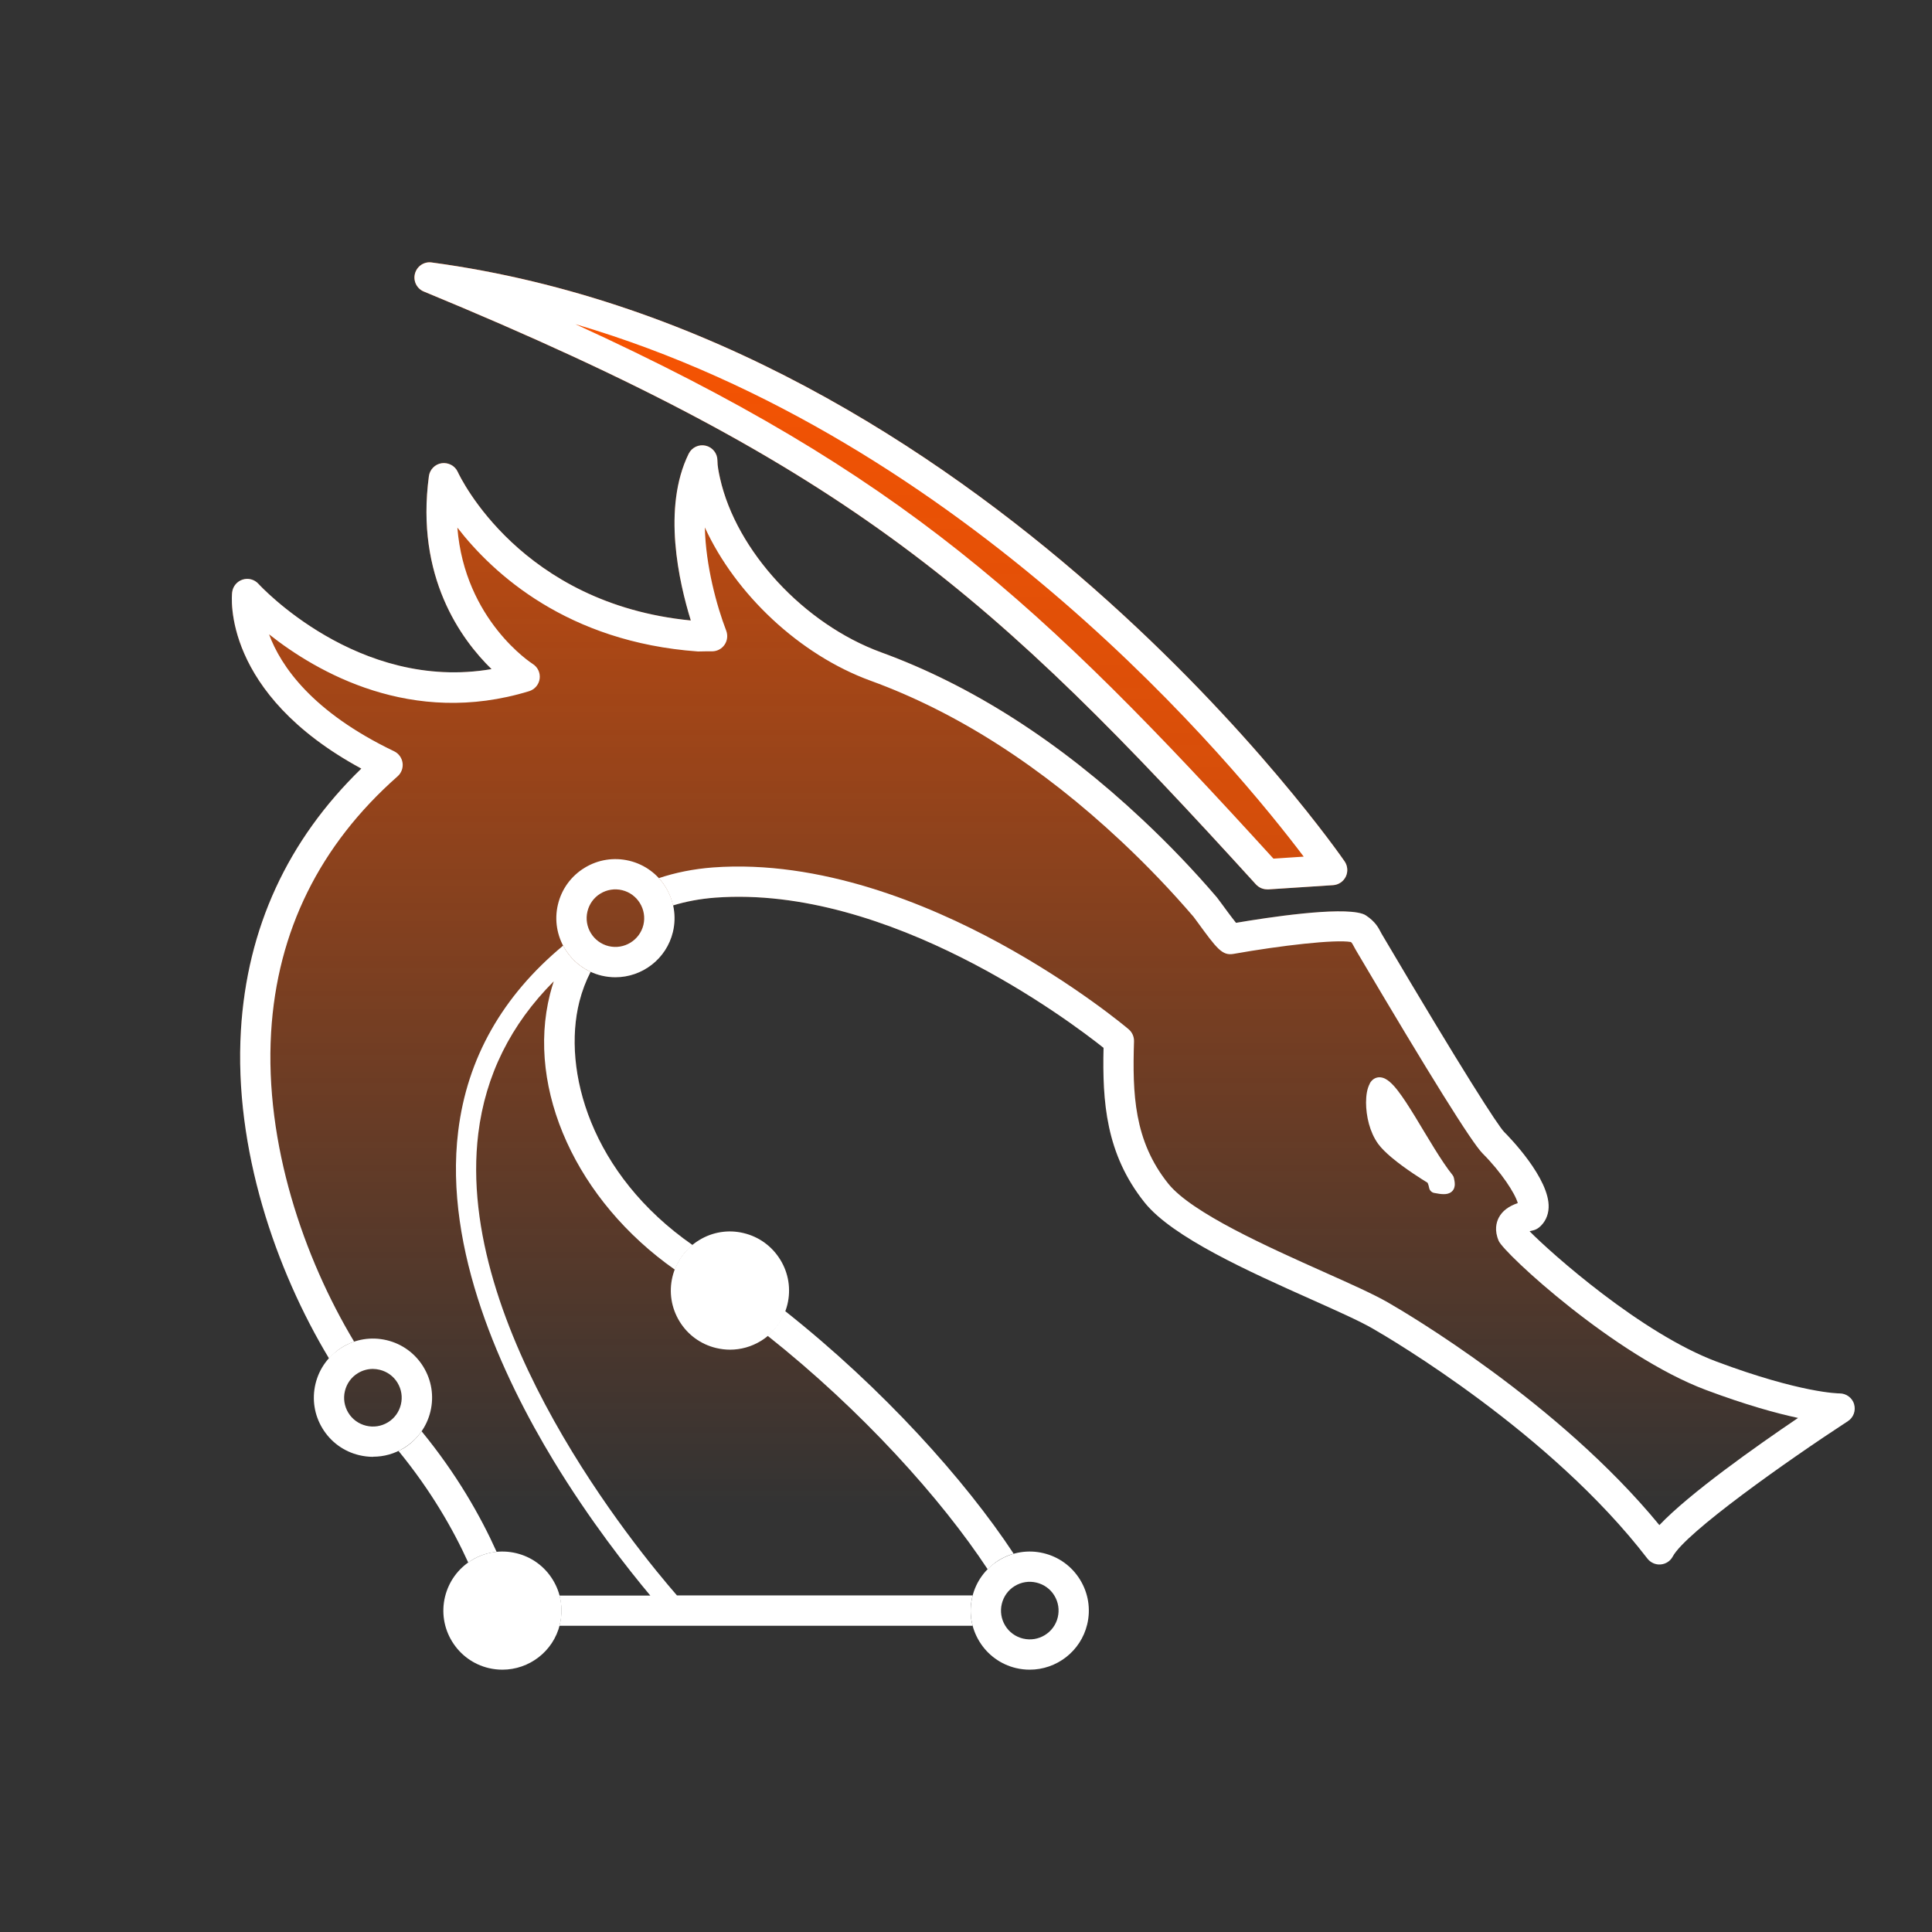
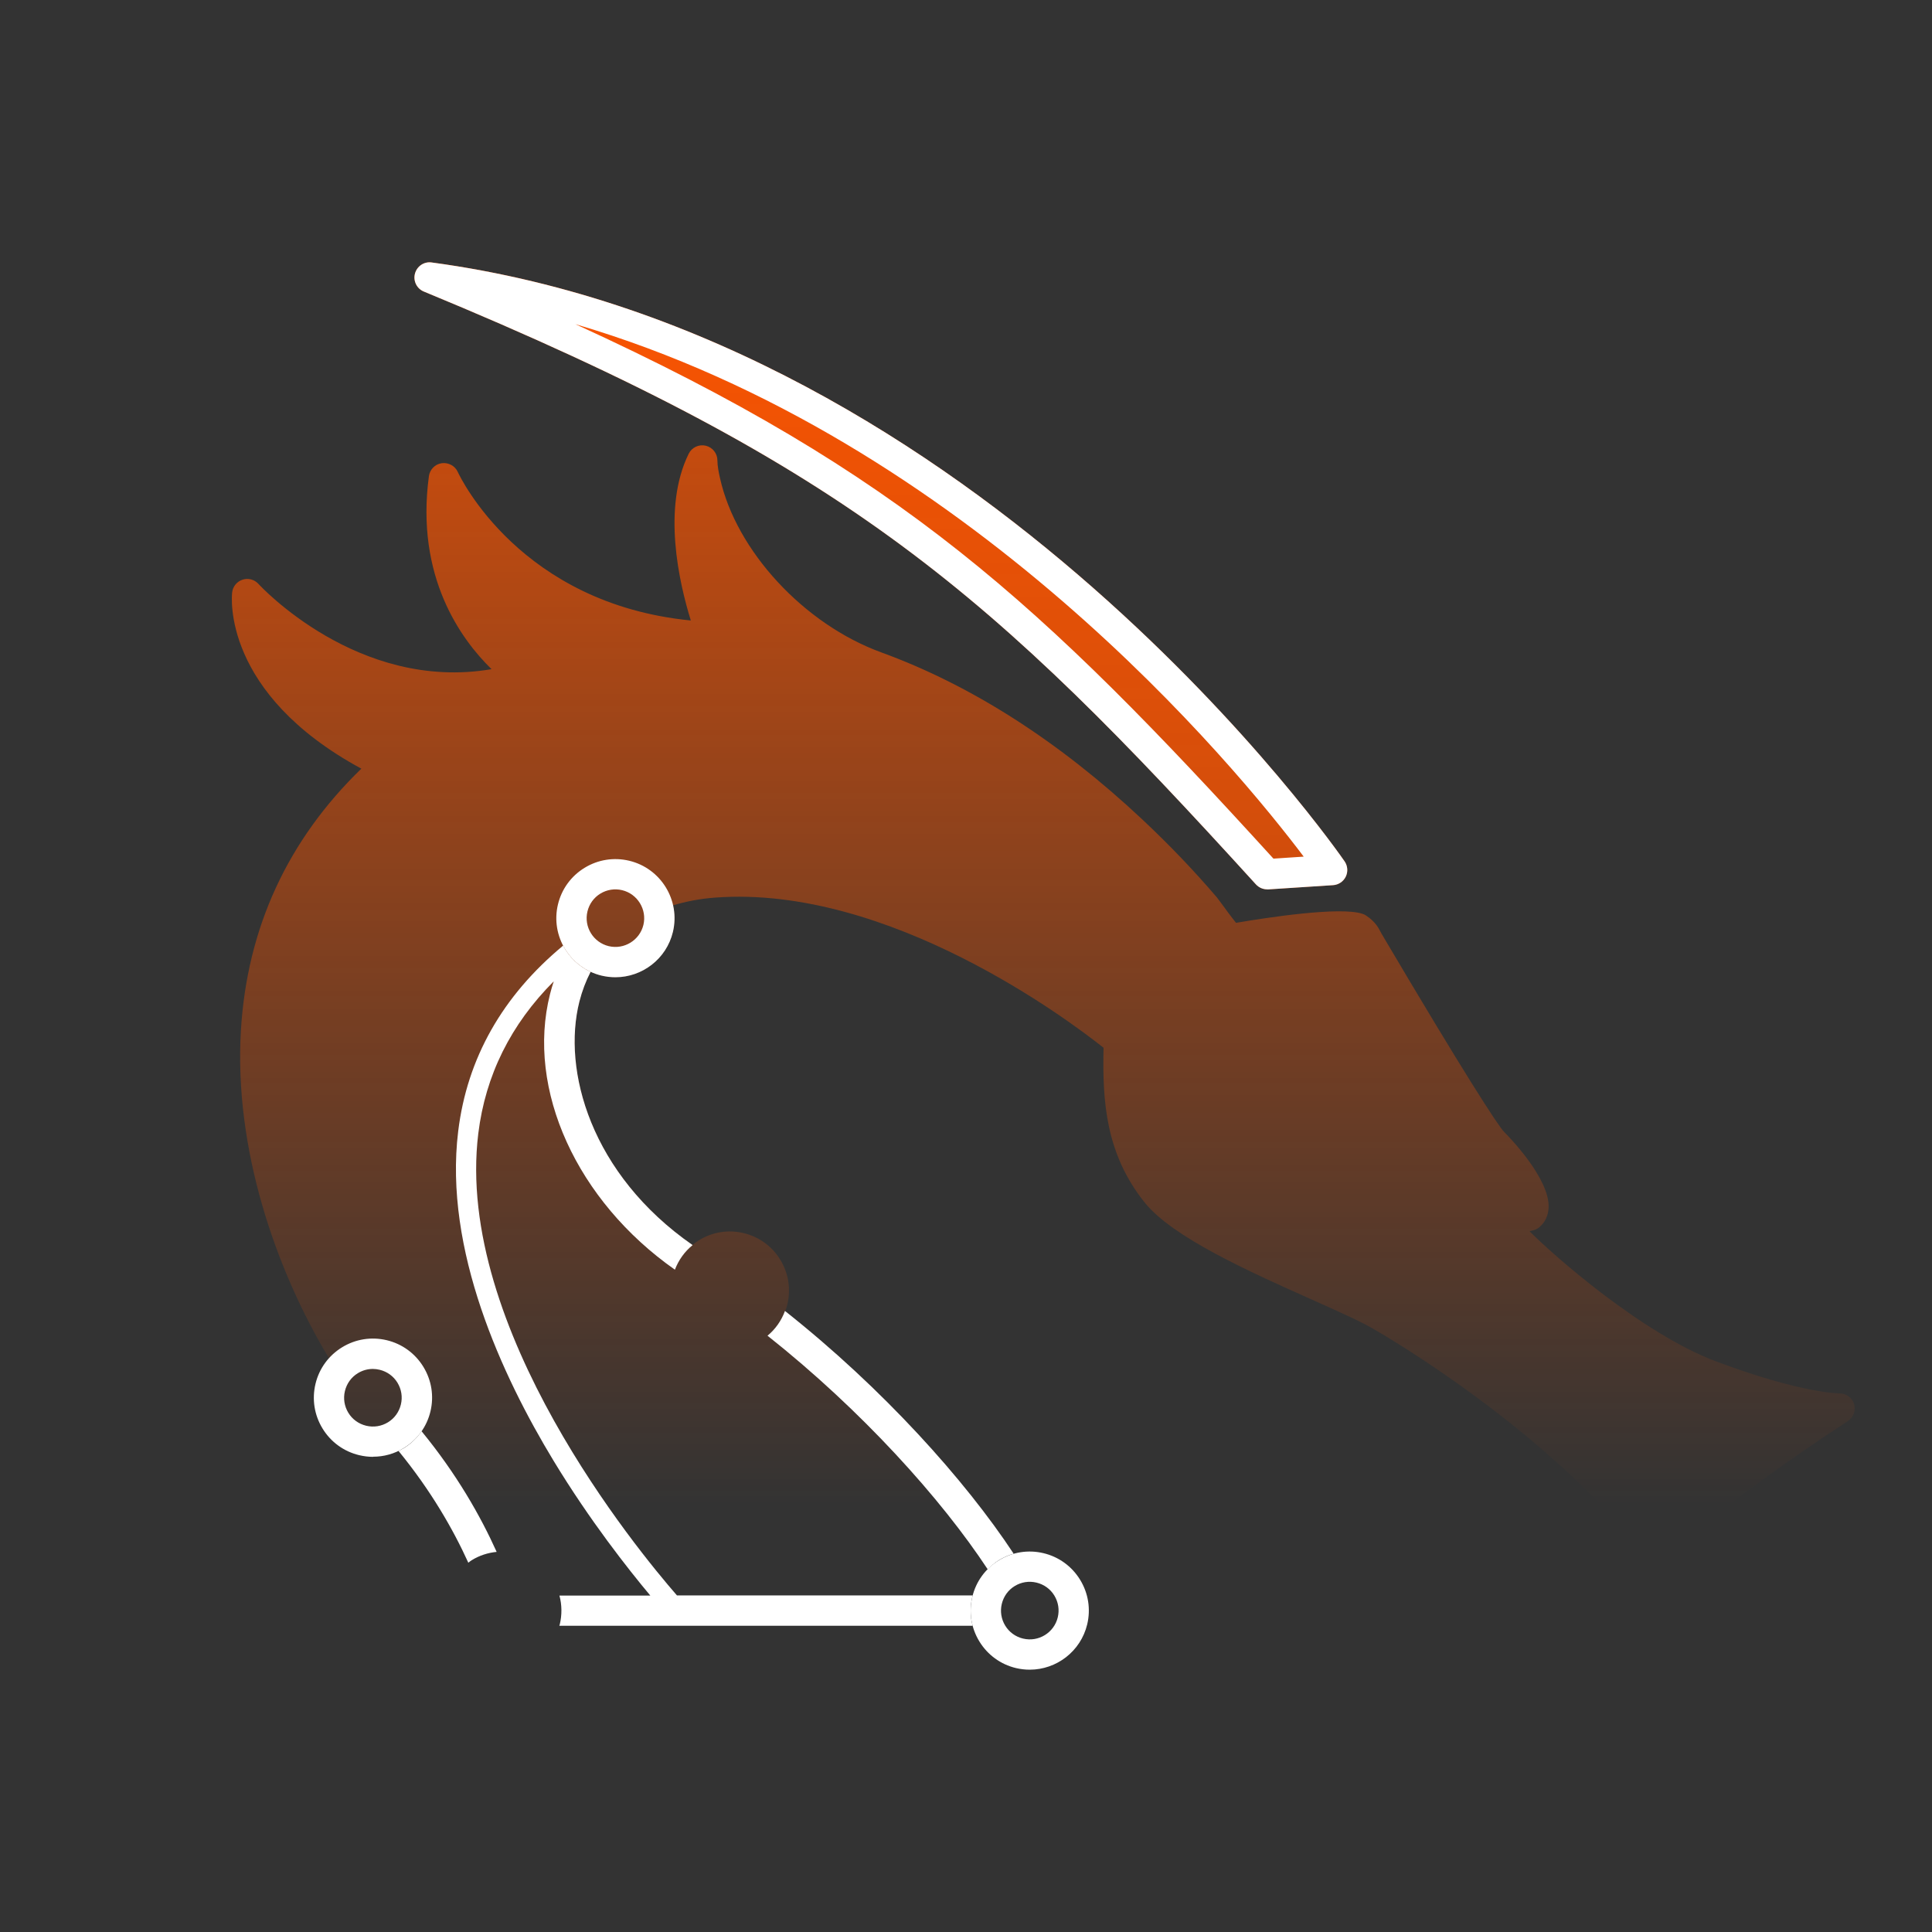
<svg xmlns="http://www.w3.org/2000/svg" width="100%" height="100%" viewBox="0 0 300 300" fill="none">
  <rect x="0" y="0" width="300" height="300" fill="#333333" stroke="none" />
  <path d="M196.759 138.097C196.099 138.097 195.469 137.817 195.019 137.327C154.069 92.317 132.319 72.717 65.809 45.267C64.719 44.817 64.129 43.627 64.439 42.477C64.749 41.337 65.849 40.587 67.029 40.757C152.409 52.267 208.249 132.947 208.799 133.767C209.269 134.467 209.339 135.367 208.969 136.127C208.599 136.887 207.849 137.387 207.009 137.447L196.909 138.107C196.859 138.107 196.809 138.107 196.759 138.107V138.097Z" fill="url(#paint0_linear_131_1916)" />
  <path d="M287.909 218.037C287.609 217.047 286.689 216.367 285.649 216.367H285.629C285.479 216.367 279.629 216.317 266.569 211.437C254.839 207.047 240.839 194.577 237.509 191.187C237.639 191.147 237.789 191.117 237.959 191.077C238.349 190.997 238.709 190.827 239.019 190.567C239.909 189.817 240.419 188.757 240.469 187.517C240.659 183.007 234.299 176.497 233.569 175.777C232.599 174.797 227.109 166.287 214.859 145.547L214.529 144.987C214.469 144.897 214.429 144.797 214.379 144.707C214.049 144.077 213.559 143.117 212.129 142.167C211.949 142.047 211.749 141.947 211.539 141.887C208.009 140.747 196.809 142.467 191.929 143.297C191.219 142.417 190.149 140.957 189.729 140.377C189.339 139.847 189.049 139.457 188.959 139.347C185.409 135.197 181.519 131.127 177.389 127.257C164.469 115.127 150.829 106.397 136.829 101.297C124.849 96.927 114.319 85.557 111.799 74.237C111.599 73.327 111.399 72.357 111.399 71.497C111.399 70.407 110.649 69.457 109.579 69.207C108.519 68.957 107.419 69.477 106.939 70.457C102.799 78.877 105.439 90.437 107.269 96.347C80.849 93.767 71.469 74.127 71.079 73.277C70.649 72.327 69.629 71.787 68.589 71.927C67.549 72.077 66.739 72.907 66.599 73.947C64.499 89.577 71.599 99.297 76.329 103.907C55.569 107.467 40.299 90.857 40.139 90.677C39.519 89.987 38.559 89.727 37.679 90.007C36.799 90.287 36.159 91.057 36.049 91.977C35.969 92.637 34.489 107.647 56.109 119.357C44.649 130.467 38.359 144.127 37.409 159.997C36.309 178.367 42.819 197.177 51.079 210.907C50.069 212.027 49.349 213.387 48.989 214.897C48.419 217.277 48.809 219.747 50.089 221.837C51.369 223.927 53.389 225.397 55.769 225.967C56.489 226.137 57.209 226.227 57.929 226.227C59.599 226.227 61.239 225.767 62.699 224.877C62.429 225.037 62.149 225.177 61.879 225.307C66.899 231.447 70.339 237.447 72.709 242.637C70.899 243.917 69.629 245.787 69.109 247.957C68.539 250.337 68.929 252.807 70.209 254.887C71.489 256.977 73.509 258.447 75.889 259.017C76.609 259.187 77.319 259.267 78.029 259.267C82.099 259.267 85.809 256.527 86.889 252.447H151.029C151.259 253.297 151.599 254.117 152.079 254.887C153.359 256.977 155.379 258.447 157.759 259.017C158.479 259.187 159.189 259.267 159.899 259.267C164.039 259.267 167.809 256.437 168.819 252.237C169.389 249.857 168.999 247.387 167.719 245.307C166.439 243.217 164.419 241.747 162.039 241.177C160.489 240.807 158.899 240.847 157.409 241.267C149.889 229.867 137.109 215.607 121.929 203.597C122.059 203.257 122.169 202.907 122.259 202.537C122.829 200.157 122.439 197.697 121.159 195.607C119.879 193.517 117.859 192.047 115.479 191.477C113.099 190.897 110.629 191.297 108.549 192.577C108.189 192.797 107.859 193.047 107.529 193.307C91.719 182.297 87.269 166.167 89.969 155.497C90.389 153.847 90.979 152.307 91.709 150.887C92.249 151.137 92.819 151.337 93.409 151.477C94.129 151.647 94.849 151.727 95.549 151.727C99.689 151.727 103.459 148.897 104.469 144.697C104.799 143.297 104.789 141.907 104.499 140.587C106.519 139.967 108.699 139.557 111.049 139.377C138.079 137.367 166.129 158.537 171.359 162.697C171.169 171.047 171.699 179.157 177.729 186.707C182.059 192.127 194.009 197.467 203.609 201.757C207.629 203.557 211.109 205.107 213.149 206.287C215.939 207.887 240.799 222.477 255.809 242.007C256.299 242.637 257.079 242.987 257.869 242.917C258.669 242.847 259.379 242.387 259.749 241.677C261.719 237.987 277.479 226.837 286.939 220.667C287.819 220.097 288.199 219.017 287.899 218.017L287.909 218.037ZM54.029 208.727C54.029 208.727 54.059 208.717 54.079 208.707C54.059 208.707 54.049 208.717 54.029 208.727ZM87.109 251.207C87.119 251.107 87.129 251.007 87.139 250.897C87.139 250.997 87.129 251.097 87.109 251.207ZM150.759 249.307C150.759 249.207 150.769 249.107 150.789 248.997C150.779 249.097 150.769 249.197 150.759 249.307ZM89.189 149.157C89.189 149.157 89.239 149.207 89.259 149.227C89.239 149.207 89.209 149.177 89.189 149.157ZM90.339 150.107C90.339 150.107 90.439 150.167 90.479 150.207C90.429 150.177 90.379 150.147 90.339 150.107ZM103.659 138.287C103.659 138.287 103.689 138.347 103.709 138.377C103.689 138.347 103.679 138.317 103.659 138.287ZM103.009 137.237C103.049 137.297 103.099 137.367 103.139 137.427C103.099 137.367 103.059 137.297 103.009 137.237ZM76.069 241.137C76.069 241.137 76.119 241.127 76.139 241.117C76.119 241.117 76.089 241.127 76.069 241.137Z" fill="url(#paint1_linear_131_1916)" />
  <path d="M196.759 138.097C196.099 138.097 195.469 137.817 195.019 137.327C154.069 92.317 132.319 72.717 65.809 45.267C64.719 44.817 64.129 43.627 64.439 42.477C64.749 41.337 65.849 40.587 67.029 40.757C152.409 52.267 208.249 132.947 208.799 133.767C209.269 134.467 209.339 135.367 208.969 136.127C208.599 136.887 207.849 137.387 207.009 137.447L196.909 138.107C196.859 138.107 196.809 138.107 196.759 138.107V138.097ZM89.349 50.337C140.029 73.527 161.549 93.597 197.739 133.327L202.439 133.017C192.119 119.337 150.289 68.227 89.349 50.337Z" fill="white" />
-   <path d="M225.769 182.937C225.739 182.777 225.669 182.617 225.569 182.487C223.809 180.307 221.689 176.597 219.769 173.447C218.799 171.867 217.879 170.417 217.029 169.327C216.599 168.777 216.189 168.317 215.759 167.957C215.329 167.607 214.869 167.297 214.199 167.277C213.889 167.277 213.559 167.377 213.299 167.557C213.039 167.737 212.849 167.967 212.709 168.217V168.247C212.269 169.067 212.129 170.067 212.119 171.207C212.129 173.287 212.669 175.767 213.989 177.607C214.519 178.327 215.249 179.027 216.079 179.727C218.219 181.527 220.949 183.217 221.659 183.647L221.719 183.767C221.779 183.897 221.849 184.117 221.919 184.457C221.989 184.847 222.299 185.157 222.689 185.237C223.299 185.357 223.759 185.427 224.179 185.427C224.579 185.427 224.999 185.377 225.399 185.057C225.599 184.897 225.739 184.667 225.809 184.457C225.879 184.247 225.899 184.057 225.899 183.897C225.899 183.497 225.819 183.227 225.769 182.947V182.937Z" fill="white" />
-   <path d="M80.159 241.177C77.769 240.607 75.309 240.997 73.229 242.277C71.139 243.557 69.679 245.577 69.099 247.957C68.529 250.337 68.919 252.807 70.199 254.887C71.479 256.977 73.499 258.447 75.879 259.017C76.599 259.187 77.309 259.267 78.019 259.267C82.159 259.267 85.929 256.437 86.939 252.237C87.509 249.857 87.119 247.387 85.839 245.307C84.559 243.217 82.539 241.747 80.159 241.177Z" fill="white" />
-   <path d="M121.159 195.607C119.879 193.517 117.859 192.047 115.479 191.477C113.099 190.897 110.629 191.297 108.549 192.577C106.459 193.857 104.999 195.877 104.419 198.257C103.849 200.637 104.239 203.097 105.519 205.187C106.799 207.277 108.819 208.747 111.199 209.317C111.919 209.487 112.639 209.577 113.359 209.577C115.029 209.577 116.679 209.117 118.139 208.227C120.229 206.947 121.689 204.927 122.269 202.547C122.839 200.167 122.449 197.707 121.169 195.617L121.159 195.607Z" fill="white" />
  <path d="M159.899 259.267C159.189 259.267 158.479 259.187 157.759 259.017C155.379 258.447 153.359 256.977 152.079 254.887C150.799 252.797 150.409 250.337 150.979 247.957C151.549 245.577 153.019 243.557 155.109 242.277C157.199 240.997 159.659 240.607 162.039 241.177C164.419 241.747 166.439 243.217 167.719 245.307C168.999 247.397 169.389 249.857 168.819 252.237C167.809 256.437 164.039 259.267 159.899 259.267ZM158.859 254.437C161.259 255.017 163.679 253.527 164.249 251.137C164.529 249.977 164.339 248.777 163.719 247.757C163.099 246.737 162.109 246.027 160.949 245.747C159.779 245.467 158.589 245.657 157.569 246.277C156.549 246.897 155.839 247.887 155.559 249.047C155.279 250.207 155.469 251.407 156.089 252.427C156.709 253.447 157.699 254.157 158.849 254.437H158.859Z" fill="white" />
  <path d="M57.929 226.217C57.209 226.217 56.489 226.127 55.769 225.957C53.389 225.387 51.369 223.917 50.089 221.827C48.809 219.737 48.419 217.277 48.989 214.887C49.559 212.507 51.029 210.487 53.119 209.207C55.209 207.927 57.669 207.537 60.059 208.107C62.439 208.677 64.459 210.147 65.739 212.237C67.019 214.327 67.409 216.787 66.839 219.167C66.269 221.547 64.799 223.567 62.709 224.847C61.249 225.747 59.609 226.197 57.939 226.197L57.929 226.217ZM57.899 212.567C57.089 212.567 56.289 212.787 55.569 213.227C54.549 213.847 53.839 214.837 53.559 215.997C53.279 217.157 53.469 218.357 54.089 219.377C54.709 220.397 55.699 221.107 56.859 221.387C58.019 221.667 59.219 221.477 60.239 220.857C61.259 220.237 61.969 219.247 62.249 218.087C62.529 216.927 62.339 215.727 61.719 214.707C61.099 213.687 60.109 212.977 58.949 212.697C58.599 212.617 58.249 212.567 57.899 212.567Z" fill="white" />
  <path d="M95.559 151.747C94.849 151.747 94.139 151.667 93.419 151.497C88.499 150.317 85.459 145.357 86.639 140.437C87.209 138.057 88.679 136.037 90.769 134.757C92.859 133.477 95.319 133.087 97.709 133.657C102.629 134.837 105.669 139.797 104.489 144.717C103.479 148.917 99.709 151.747 95.569 151.747H95.559ZM94.519 146.917C96.919 147.487 99.329 146.007 99.909 143.617C100.479 141.227 98.999 138.807 96.609 138.227C95.449 137.947 94.249 138.137 93.229 138.757C92.209 139.377 91.499 140.367 91.219 141.527C90.639 143.927 92.129 146.337 94.519 146.917Z" fill="white" />
  <path d="M153.379 243.677C153.899 243.157 154.459 242.667 155.099 242.267C155.829 241.817 156.599 241.487 157.399 241.257C149.879 229.847 137.079 215.577 121.889 203.567C121.329 205.077 120.409 206.387 119.179 207.407C133.829 219.017 146.149 232.727 153.359 243.667L153.379 243.677Z" fill="white" />
  <path d="M86.859 252.447H151.029C150.639 250.997 150.619 249.457 150.979 247.947C150.999 247.877 151.029 247.807 151.049 247.737H105.119C99.029 240.747 70.559 206.237 74.269 176.007C75.379 166.967 79.319 159.057 85.989 152.377C85.779 153.017 85.579 153.677 85.409 154.357C81.659 169.197 89.599 186.497 104.799 197.157C105.369 195.657 106.309 194.347 107.549 193.337C91.719 182.327 87.269 166.187 89.969 155.517C90.389 153.867 90.979 152.327 91.709 150.907C89.839 150.047 88.369 148.587 87.439 146.837C78.029 154.647 72.539 164.297 71.149 175.647C68.889 194.057 77.959 213.637 85.959 226.827C91.609 236.137 97.539 243.647 100.979 247.757H86.869C87.259 249.207 87.279 250.747 86.919 252.247C86.899 252.317 86.869 252.387 86.849 252.457L86.859 252.447Z" fill="white" />
  <path d="M62.699 224.867C62.429 225.027 62.149 225.167 61.879 225.297C66.909 231.447 70.359 237.457 72.719 242.657C72.889 242.537 73.039 242.387 73.229 242.277C74.429 241.537 75.759 241.107 77.119 240.977C74.599 235.377 70.899 228.877 65.459 222.237C64.739 223.287 63.819 224.187 62.709 224.867H62.699Z" fill="white" />
-   <path d="M287.909 218.037C287.609 217.047 286.689 216.367 285.649 216.367H285.629C285.479 216.367 279.629 216.317 266.569 211.437C254.839 207.047 240.839 194.577 237.509 191.187C237.639 191.147 237.789 191.117 237.959 191.077C238.349 190.997 238.709 190.827 239.019 190.567C239.909 189.817 240.419 188.757 240.469 187.517C240.659 183.007 234.299 176.497 233.569 175.777C232.599 174.797 227.109 166.287 214.859 145.547L214.529 144.987C214.469 144.897 214.429 144.797 214.379 144.707C214.049 144.077 213.559 143.117 212.129 142.167C211.949 142.047 211.749 141.947 211.539 141.887C208.009 140.757 196.809 142.467 191.929 143.297C191.219 142.417 190.149 140.957 189.729 140.377C189.339 139.847 189.049 139.457 188.959 139.347C185.409 135.197 181.519 131.127 177.389 127.257C164.469 115.127 150.829 106.397 136.829 101.297C124.849 96.927 114.319 85.557 111.799 74.237C111.599 73.327 111.399 72.357 111.399 71.497C111.399 70.407 110.649 69.457 109.579 69.207C108.519 68.957 107.419 69.477 106.939 70.457C102.799 78.877 105.439 90.437 107.269 96.347C80.849 93.767 71.469 74.127 71.079 73.277C70.649 72.327 69.629 71.787 68.589 71.927C67.549 72.077 66.739 72.907 66.599 73.937C64.499 89.567 71.599 99.287 76.329 103.897C55.569 107.457 40.299 90.847 40.139 90.667C39.519 89.977 38.559 89.717 37.679 89.997C36.799 90.277 36.159 91.047 36.049 91.967C35.969 92.627 34.489 107.637 56.109 119.347C44.649 130.467 38.359 144.127 37.409 159.997C36.309 178.387 42.829 197.217 51.099 210.947C51.689 210.297 52.339 209.687 53.109 209.217C53.709 208.847 54.349 208.557 54.999 208.347C47.199 195.367 41.069 177.617 42.099 160.287C43.039 144.577 49.649 131.217 61.739 120.547C62.329 120.027 62.619 119.237 62.509 118.457C62.399 117.677 61.909 116.997 61.199 116.657C48.449 110.547 43.599 103.417 41.779 98.497C49.169 104.347 63.919 112.917 82.159 107.327C83.039 107.057 83.679 106.297 83.799 105.387C83.919 104.477 83.499 103.577 82.709 103.087C82.589 103.007 72.169 96.327 71.019 81.927C76.589 89.117 88.119 99.697 108.339 101.157C108.419 101.157 108.509 101.157 108.579 101.157C109.199 101.137 109.819 101.137 110.429 101.137C110.479 101.137 110.539 101.147 110.569 101.137C111.349 101.137 112.069 100.757 112.509 100.117C112.949 99.477 113.039 98.667 112.769 97.937C111.299 94.127 109.579 87.847 109.449 81.897C114.189 92.247 124.149 101.687 135.199 105.707C148.599 110.587 161.699 118.997 174.149 130.677C178.149 134.427 181.919 138.377 185.339 142.367C185.429 142.477 185.639 142.767 185.909 143.137C188.959 147.317 189.779 148.437 191.559 148.117C198.819 146.827 207.369 145.837 209.769 146.277C209.949 146.437 210.019 146.567 210.169 146.857C210.269 147.037 210.359 147.227 210.469 147.407L210.779 147.937C222.009 166.957 228.549 177.437 230.219 179.107C233.049 181.937 235.269 185.297 235.679 186.817C234.239 187.307 233.269 188.047 232.729 189.077C232.339 189.827 232.019 191.057 232.719 192.687C233.549 194.617 250.749 210.537 264.909 215.837C271.129 218.167 275.849 219.457 279.199 220.177C272.639 224.617 262.339 231.897 257.669 236.817C242.009 217.757 218.249 203.807 215.489 202.227C213.239 200.937 209.659 199.337 205.519 197.487C196.869 193.617 185.019 188.317 181.399 183.787C176.069 177.127 175.839 169.837 176.089 161.697C176.109 160.977 175.809 160.297 175.259 159.827C174.929 159.547 167.009 152.877 155.109 146.397C144.039 140.377 127.369 133.467 110.699 134.697C107.679 134.927 104.879 135.497 102.299 136.357C103.389 137.547 104.149 139.007 104.499 140.597C106.519 139.977 108.699 139.567 111.049 139.387C138.079 137.377 166.129 158.547 171.359 162.707C171.169 171.057 171.699 179.167 177.729 186.717C182.059 192.137 194.009 197.477 203.609 201.767C207.629 203.567 211.109 205.117 213.149 206.297C215.939 207.897 240.799 222.487 255.809 242.017C256.299 242.647 257.079 242.997 257.869 242.927C258.669 242.857 259.379 242.397 259.749 241.687C261.719 237.997 277.479 226.847 286.939 220.677C287.819 220.107 288.199 219.027 287.899 218.027L287.909 218.037Z" fill="white" />
  <defs>
    <linearGradient id="paint0_linear_131_1916" x1="161.996" y1="31.944" x2="161.996" y2="481.271" gradientUnits="userSpaceOnUse">
      <stop stop-color="#FF5500" />
      <stop offset="1" stop-color="#FF5500" stop-opacity="0" />
    </linearGradient>
    <linearGradient id="paint1_linear_131_1916" x1="162.009" y1="3.574" x2="162.009" y2="233.703" gradientUnits="userSpaceOnUse">
      <stop stop-color="#FF5500" />
      <stop offset="1" stop-color="#FF5500" stop-opacity="0" />
    </linearGradient>
  </defs>
</svg>